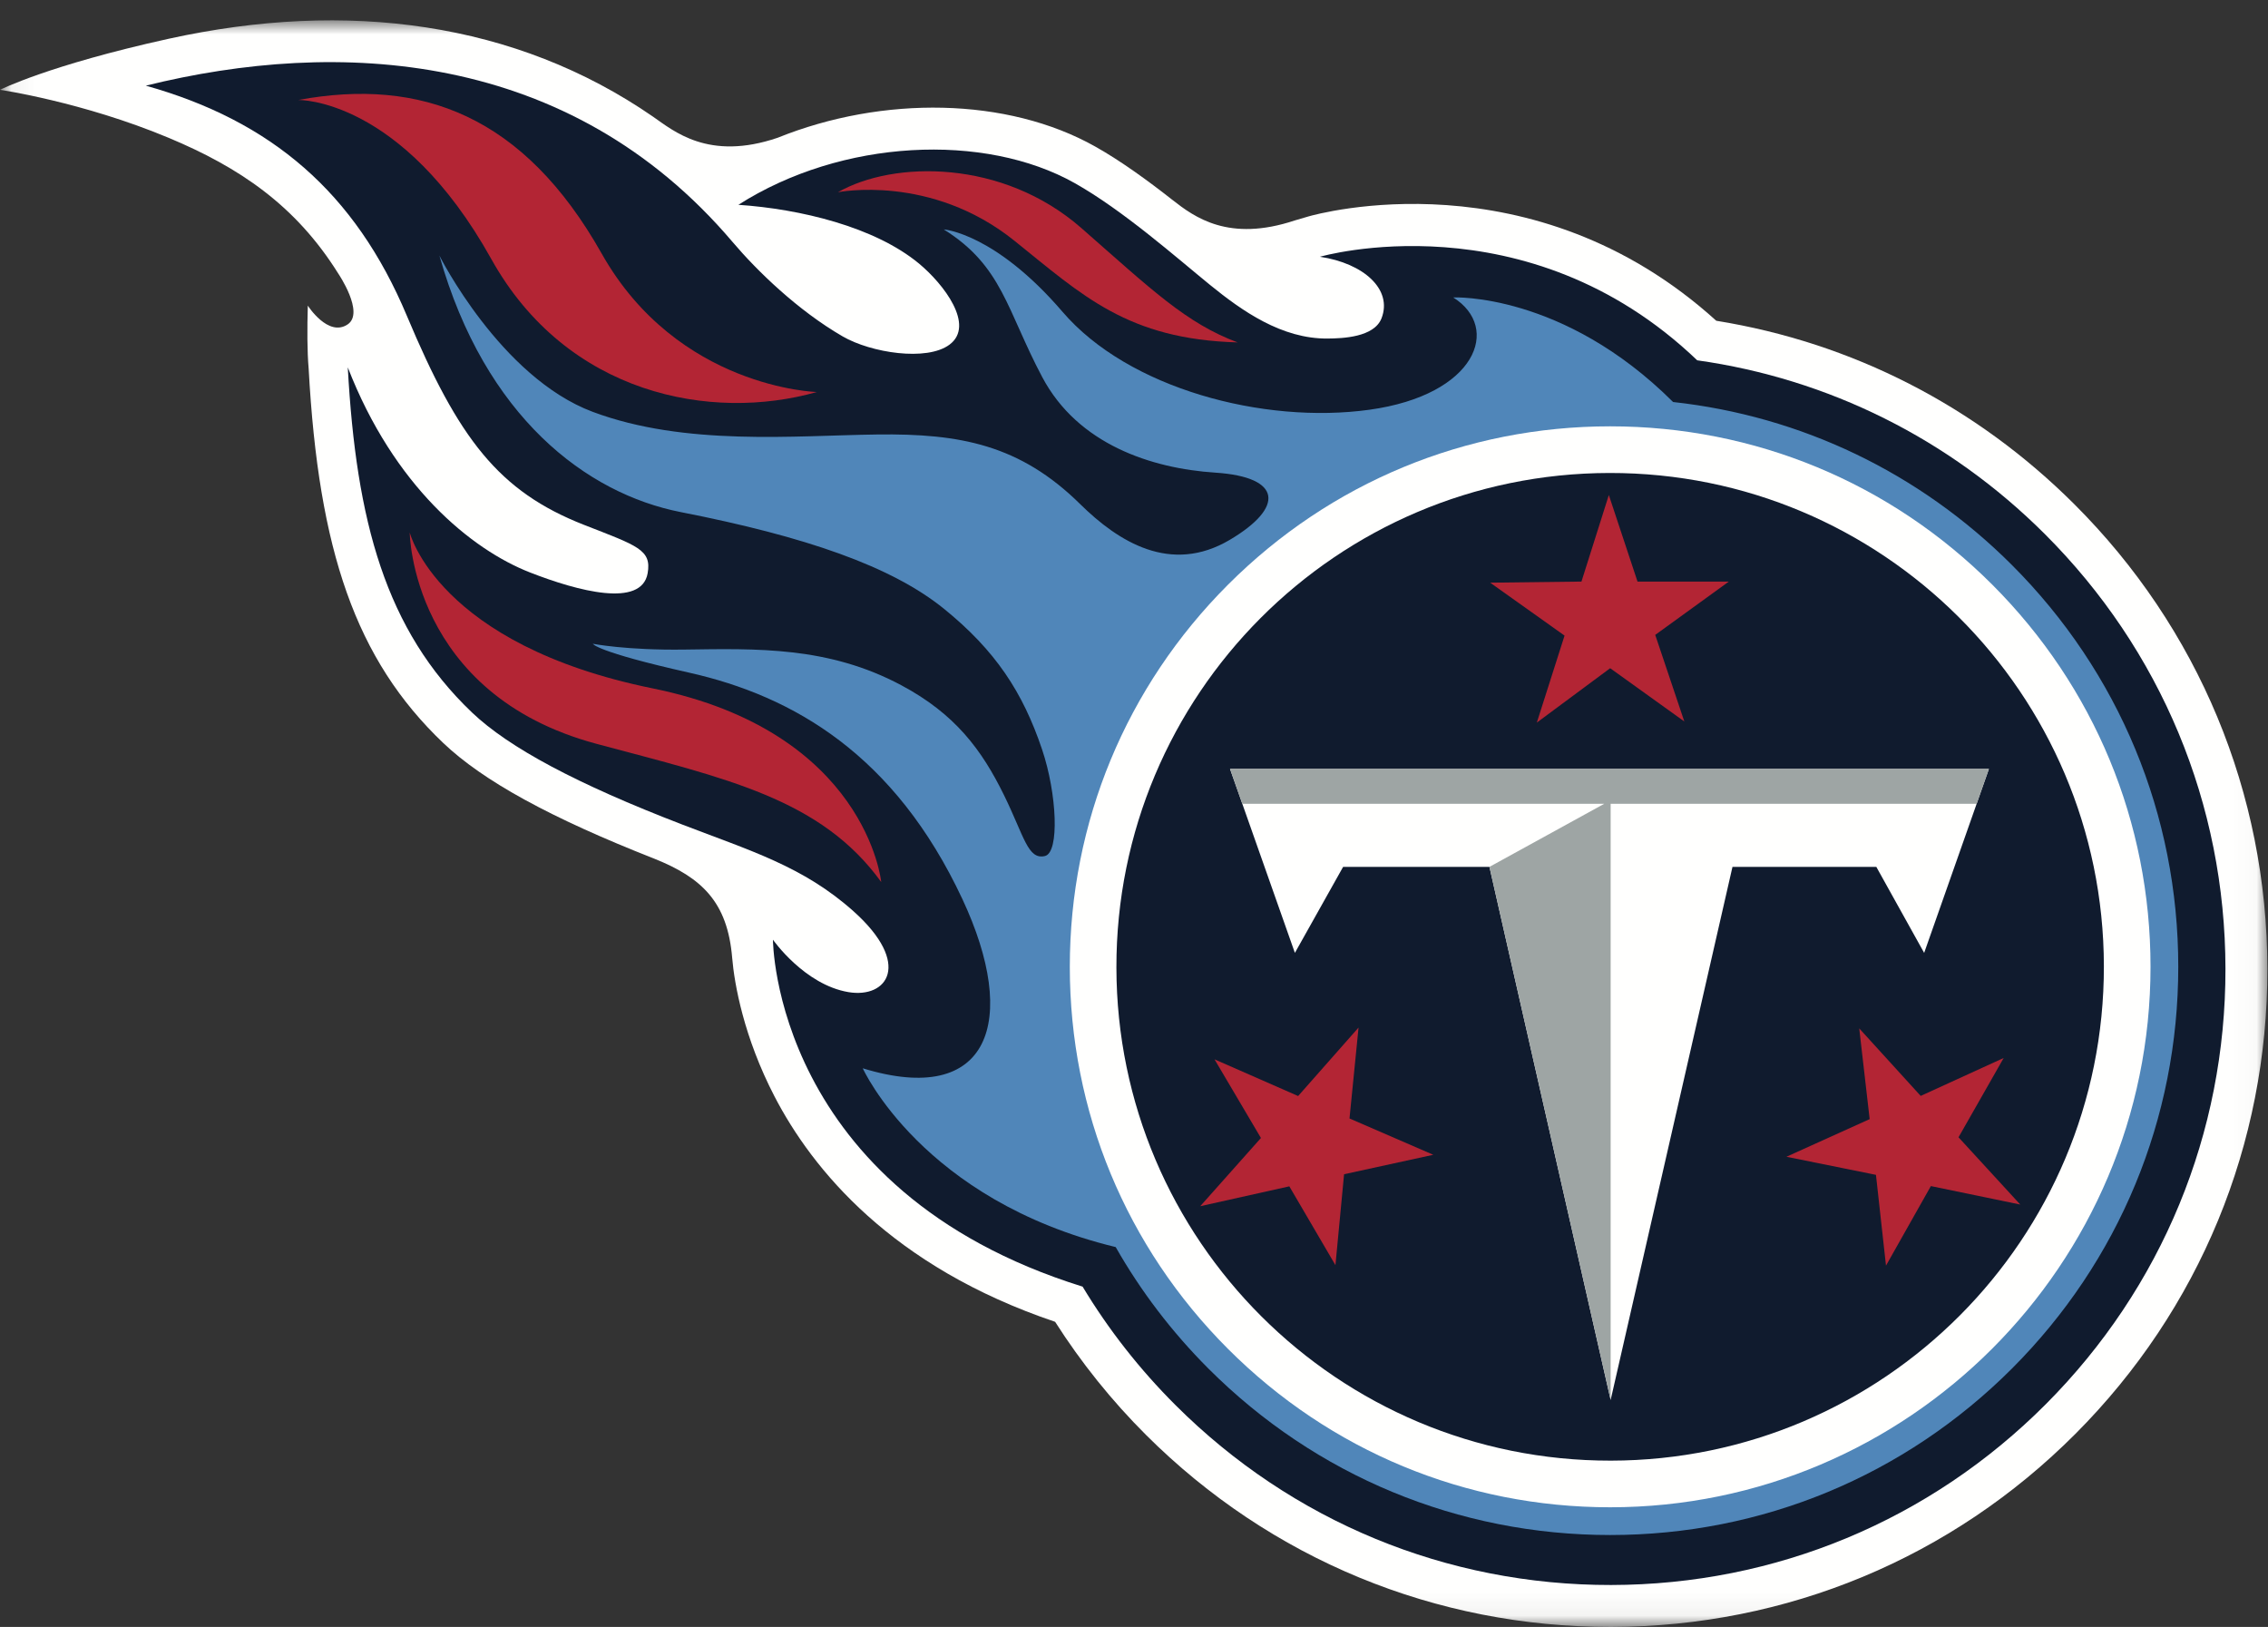
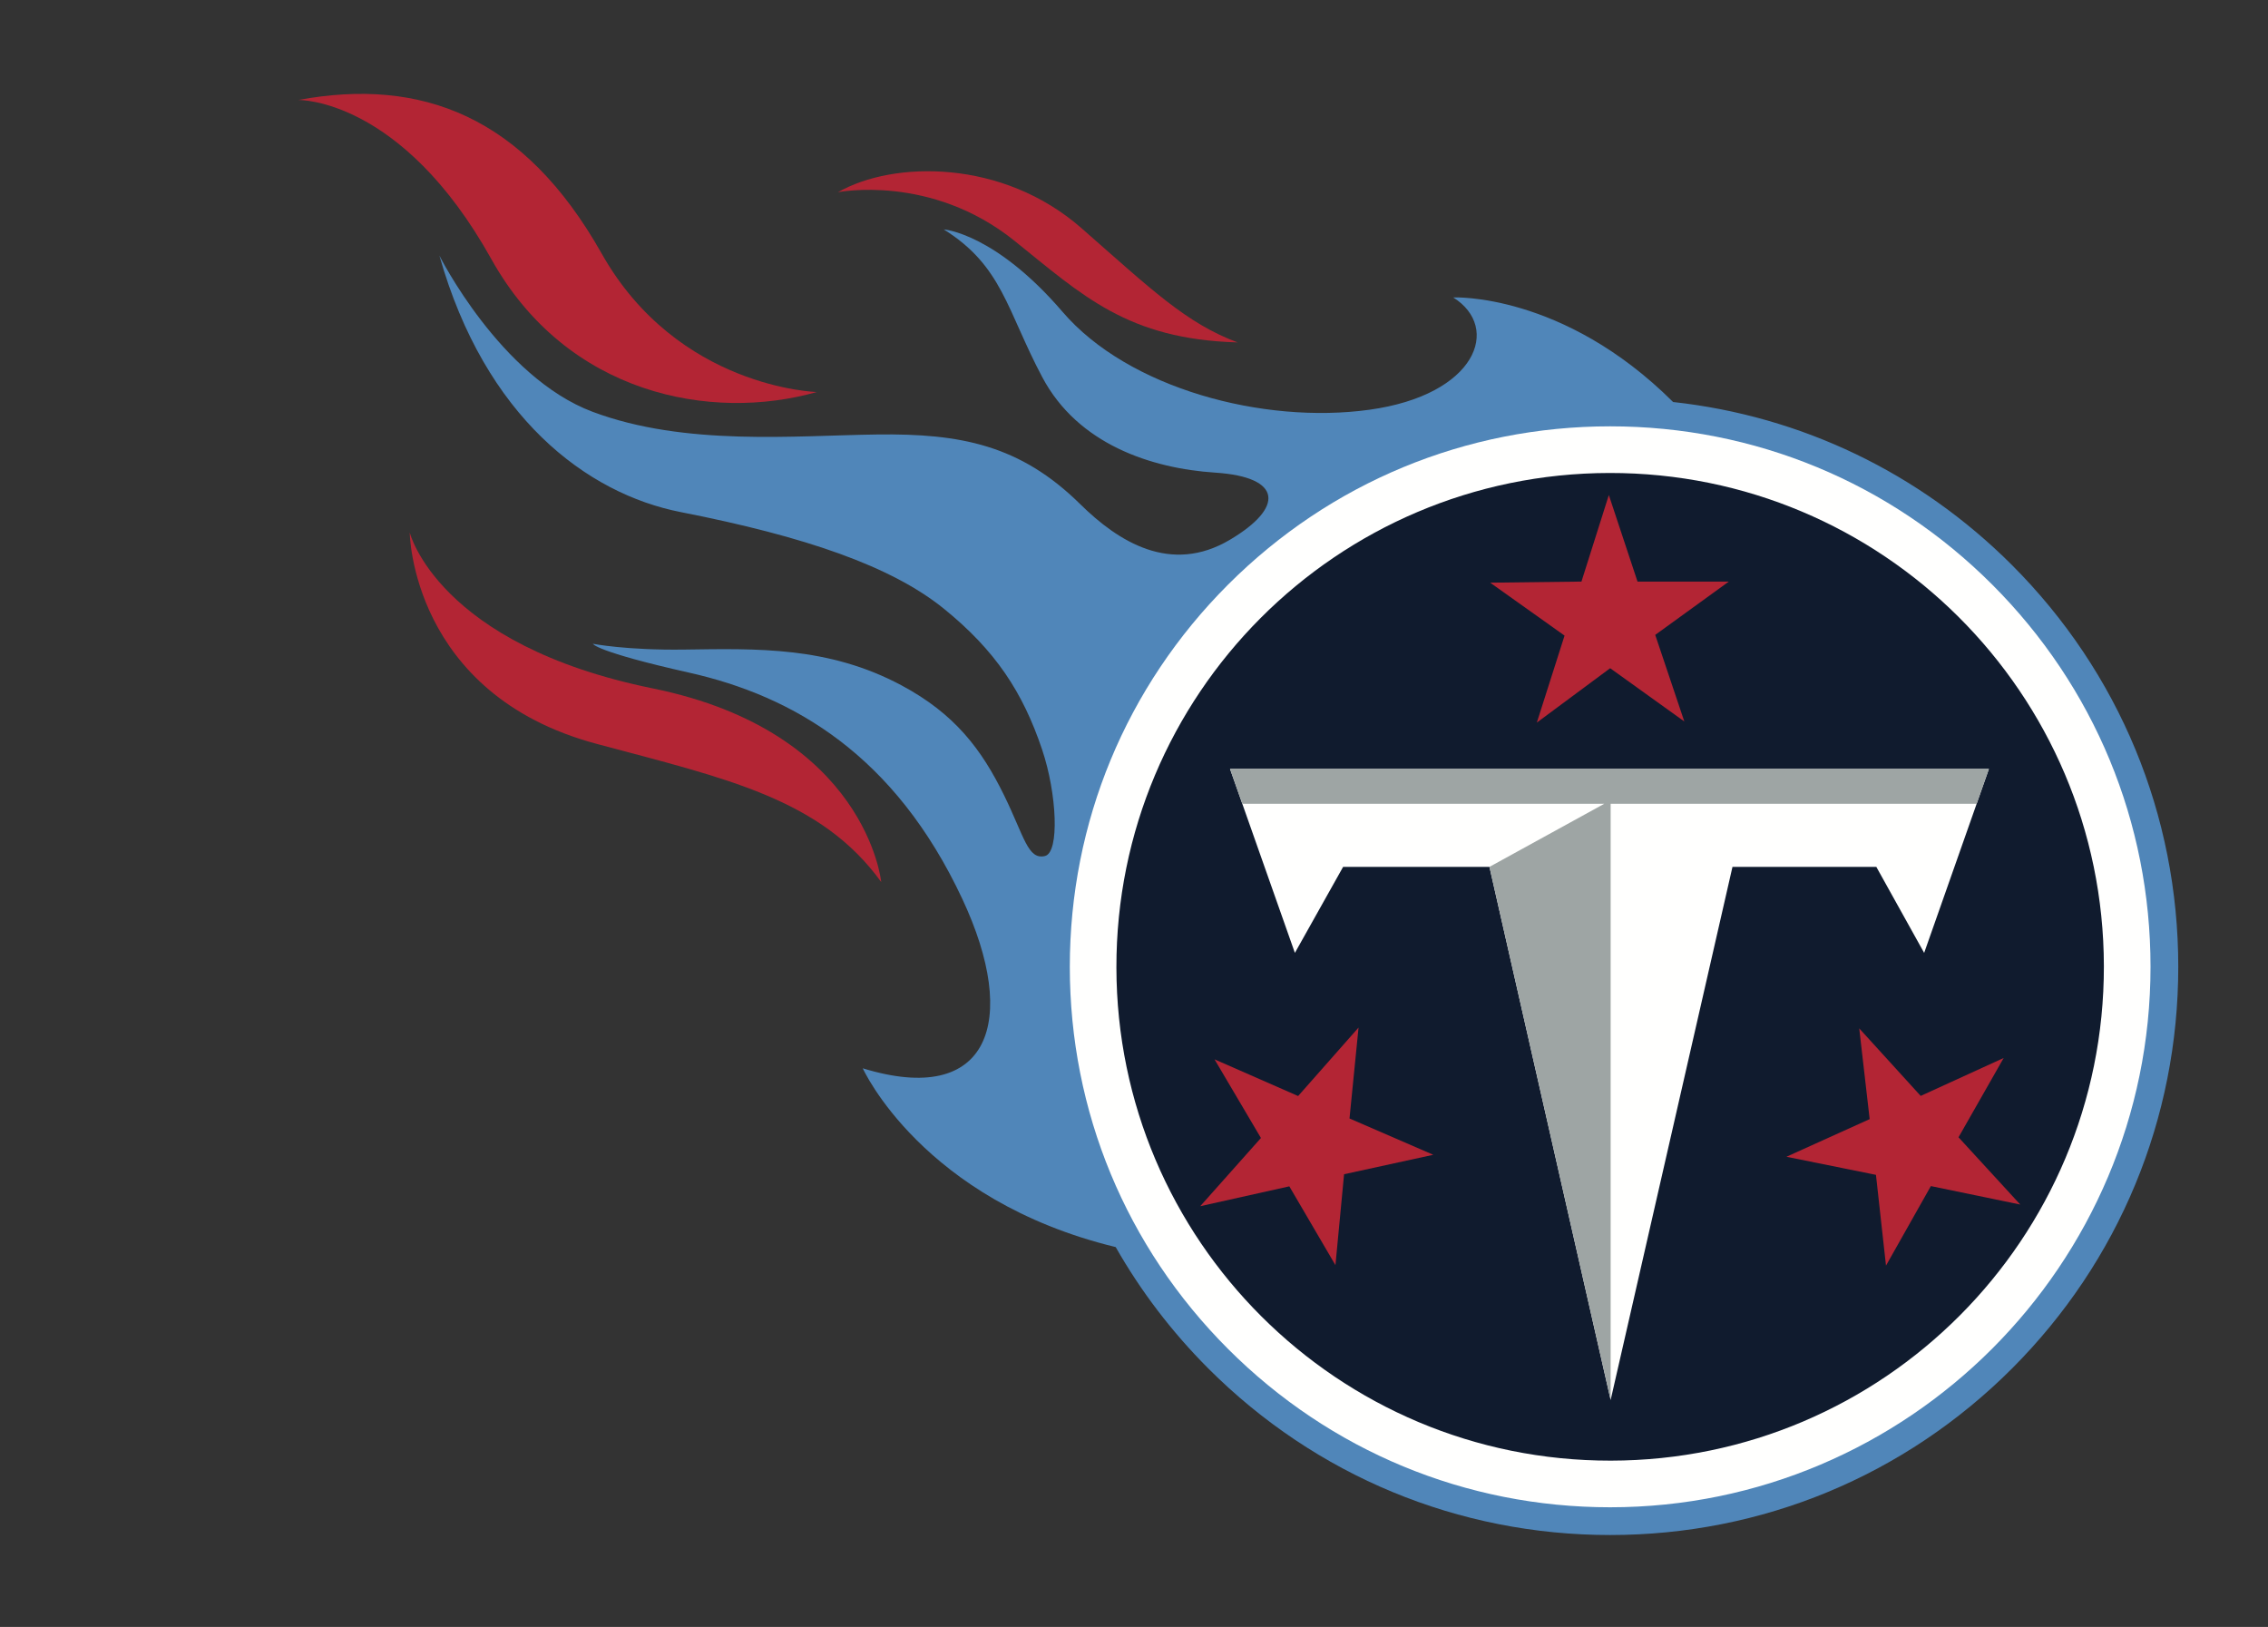
<svg xmlns="http://www.w3.org/2000/svg" xmlns:xlink="http://www.w3.org/1999/xlink" width="99px" height="71px" viewBox="0 0 99 71" version="1.1">
  <rect x="0" y="0" width="99" height="71" fill="#333333" stroke="none" />
  <title>Artboard</title>
  <desc>Created with Sketch.</desc>
  <defs>
    <polygon id="path-1" points="0.06 0.888 98.973 0.888 98.973 70.94 0.06 70.94" />
  </defs>
  <g id="Artboard" stroke="none" stroke-width="1" fill="none" fill-rule="evenodd">
    <g id="Group-3">
      <mask id="mask-2" fill="white">
        <use xlink:href="#path-1" />
      </mask>
      <g id="Clip-2" />
-       <path d="M31.959,41.79 C32.056,42.952 32.469,45.264 33.806,47.844 C35.458,51.03 38.919,55.278 46.057,57.684 C47.19,59.462 48.523,61.124 50.032,62.628 C55.458,68.038 62.666,71.012 70.328,71 C77.991,70.989 85.19,67.995 90.6,62.568 C96.01,57.143 98.985,49.935 98.973,42.273 C98.961,34.609 95.967,27.41 90.542,22 C86.243,17.713 80.85,14.955 74.917,13.998 C66.885,6.725 57.508,9.331 57.106,9.448 C56.971,9.486 56.77,9.544 56.52,9.62 C53.634,10.58 52.142,9.48 51.175,8.722 C50.104,7.882 48.935,7.029 47.807,6.395 C43.976,4.24 38.531,4.163 33.945,6.012 C30.924,7.041 29.401,5.71 28.5,5.088 C22.517,0.96 15.161,-0.025 7.357,1.693 C2.102,2.851 0,3.92 0,3.92 C0,3.92 3.6,4.442 7.361,6.014 C10.449,7.304 12.904,8.96 14.763,11.934 C14.763,11.934 15.933,13.652 15.173,14.159 C14.322,14.726 13.436,13.338 13.436,13.338 C13.407,14.337 13.407,15.331 13.473,16.086 C13.905,24.019 15.523,28.784 19.349,32.425 C21.09,34.081 24.027,35.692 28.565,37.475 C30.635,38.303 31.755,39.364 31.959,41.79" id="Fill-1" fill="#FFFFFE" mask="url(#mask-2)" />
    </g>
-     <path d="M89.248,23.296 C85.086,19.146 79.803,16.528 74.085,15.724 C66.63,8.591 57.615,11.205 57.615,11.205 C59.525,11.489 60.794,12.628 60.305,13.89 C59.98,14.724 58.593,14.768 57.959,14.774 C55.945,14.796 54.206,13.561 52.818,12.433 C51.375,11.259 49.02,9.176 46.91,7.99 C42.982,5.781 36.745,6.056 32.231,8.938 C34.93,9.121 38.178,9.898 40.115,11.502 C41.196,12.398 42.575,14.199 41.447,15.04 C40.456,15.78 38.021,15.398 36.783,14.681 C34.815,13.542 33.042,11.815 31.98,10.563 C24.835,2.146 14.713,1.676 6.365,3.738 C11.844,5.276 15.5,8.397 17.758,13.777 C20.017,19.157 21.771,21.447 25.492,22.905 C27.822,23.817 28.452,23.986 28.27,25.019 C28.002,26.531 25.242,25.805 23.137,24.983 C20.572,23.982 17.193,21.217 15.181,16.031 C15.547,22.741 16.827,27.499 20.609,31.099 C22.216,32.627 25.167,34.208 29.785,35.985 C32.733,37.12 35.067,37.807 37.263,39.774 C39.824,42.068 38.733,43.583 37.034,43.296 C35.112,42.972 33.74,41.009 33.74,41.009 C33.74,41.009 33.743,51.941 47.256,56.149 C48.381,58.015 49.741,59.755 51.324,61.332 C56.404,66.398 63.152,69.181 70.325,69.17 C77.499,69.159 84.239,66.357 89.305,61.276 C94.37,56.196 97.155,49.448 97.143,42.274 C97.133,35.101 94.329,28.361 89.248,23.296" id="Fill-4" fill="#101B2E" />
    <path d="M87.821,24.656 C83.79,20.626 78.616,18.155 73.032,17.544 C68.227,12.755 63.433,12.98 63.433,12.98 C65.537,14.299 64.452,17.235 59.772,17.882 C55.137,18.522 49.25,16.951 46.383,13.611 C43.428,10.169 41.197,10.012 41.197,10.012 C43.76,11.613 43.942,13.535 45.498,16.463 C47.054,19.392 50.257,20.443 53.047,20.626 C55.986,20.819 56.058,22.149 53.688,23.555 C51.103,25.087 48.815,23.639 47.152,22.001 C44.526,19.411 41.911,18.915 38.297,18.961 C34.683,19.007 29.906,19.482 25.873,17.973 C21.84,16.463 19.181,11.156 19.181,11.156 C21.175,18.202 25.606,21.542 29.719,22.349 C35.152,23.414 38.908,24.707 41.206,26.568 C43.45,28.388 44.645,30.203 45.488,32.708 C46.139,34.639 46.255,37.203 45.613,37.357 C44.864,37.535 44.71,36.503 43.827,34.703 C42.852,32.715 41.688,31.155 39.34,29.903 C36.158,28.206 33.044,28.304 29.869,28.348 C27.354,28.383 25.879,28.095 25.879,28.095 C25.879,28.095 25.984,28.435 30.082,29.355 C34.648,30.379 39.065,32.953 42.005,39.228 C44.506,44.565 43.201,48.321 37.66,46.621 C37.66,46.621 40.248,52.374 48.701,54.423 C49.792,56.341 51.148,58.124 52.75,59.727 C57.434,64.41 63.661,66.989 70.285,66.989 C76.909,66.989 83.135,64.41 87.821,59.727 C92.504,55.042 95.083,48.815 95.083,42.19 C95.083,35.567 92.504,29.34 87.821,24.656" id="Fill-5" fill="#5086B9" />
    <path d="M70.285,18.605 C76.585,18.605 82.508,21.058 86.963,25.513 C91.419,29.968 93.872,35.891 93.872,42.19 C93.872,55.196 83.291,65.778 70.285,65.778 C63.985,65.778 58.062,63.324 53.606,58.869 C49.151,54.414 46.698,48.491 46.698,42.19 C46.698,35.891 49.151,29.968 53.606,25.513 C58.062,21.058 63.985,18.605 70.285,18.605" id="Fill-6" fill="#FFFFFE" />
    <path d="M70.315,63.743 C58.414,63.761 48.75,54.126 48.732,42.224 C48.715,30.321 58.351,20.658 70.253,20.641 C82.155,20.623 91.819,30.259 91.836,42.161 C91.854,54.064 82.219,63.727 70.315,63.743" id="Fill-7" fill="#101B2E" />
    <polyline id="Fill-8" fill="#FFFFFE" points="65.015 37.831 58.628 37.831 56.523 41.584 53.692 33.558 86.817 33.558 83.991 41.584 81.903 37.831 75.624 37.831 70.306 61.096 65.015 37.831" />
    <polyline id="Fill-9" fill="#9EA5A4" points="86.817 33.558 53.692 33.558 54.229 35.079 70.024 35.079 65.015 37.831 70.306 61.093 70.306 35.079 86.282 35.079 86.817 33.558" />
    <path d="M54.023,14.943 C49.22,14.806 47.262,12.901 44.278,10.505 C40.627,7.572 36.577,8.389 36.577,8.389 C39.002,7.001 43.771,6.944 47.206,9.956 C50.275,12.647 51.781,14.107 54.023,14.943" id="Fill-10" fill="#B32534" />
    <path d="M13.022,4.363 C13.022,4.363 17.517,4.254 21.445,11.303 C24.747,17.228 31.046,18.414 35.655,17.108 C35.655,17.108 29.584,16.951 26.262,11.064 C22.867,5.047 18.377,3.373 13.022,4.363" id="Fill-11" fill="#B32534" />
    <path d="M38.466,38.492 C38.466,38.492 37.83,31.942 28.494,30.042 C19.096,28.13 17.885,23.239 17.885,23.239 C17.885,23.239 17.948,30.292 26.035,32.46 C31.683,33.974 35.827,34.843 38.466,38.492" id="Fill-12" fill="#B32534" />
    <polyline id="Fill-13" fill="#B32534" points="73.522 31.485 72.252 27.707 75.465 25.38 71.479 25.38 70.227 21.603 69.032 25.38 65.047 25.428 68.294 27.738 67.083 31.535 70.285 29.161 73.522 31.485" />
    <polyline id="Fill-14" fill="#B32534" points="59.302 44.843 56.664 47.831 53.015 46.23 55.041 49.662 52.391 52.639 56.28 51.772 58.293 55.212 58.67 51.244 62.564 50.395 58.907 48.81 59.302 44.843" />
    <polyline id="Fill-15" fill="#B32534" points="77.979 50.481 81.887 51.271 82.325 55.232 84.284 51.761 88.186 52.567 85.491 49.632 87.463 46.17 83.84 47.826 81.157 44.879 81.612 48.839 77.979 50.481" />
  </g>
</svg>